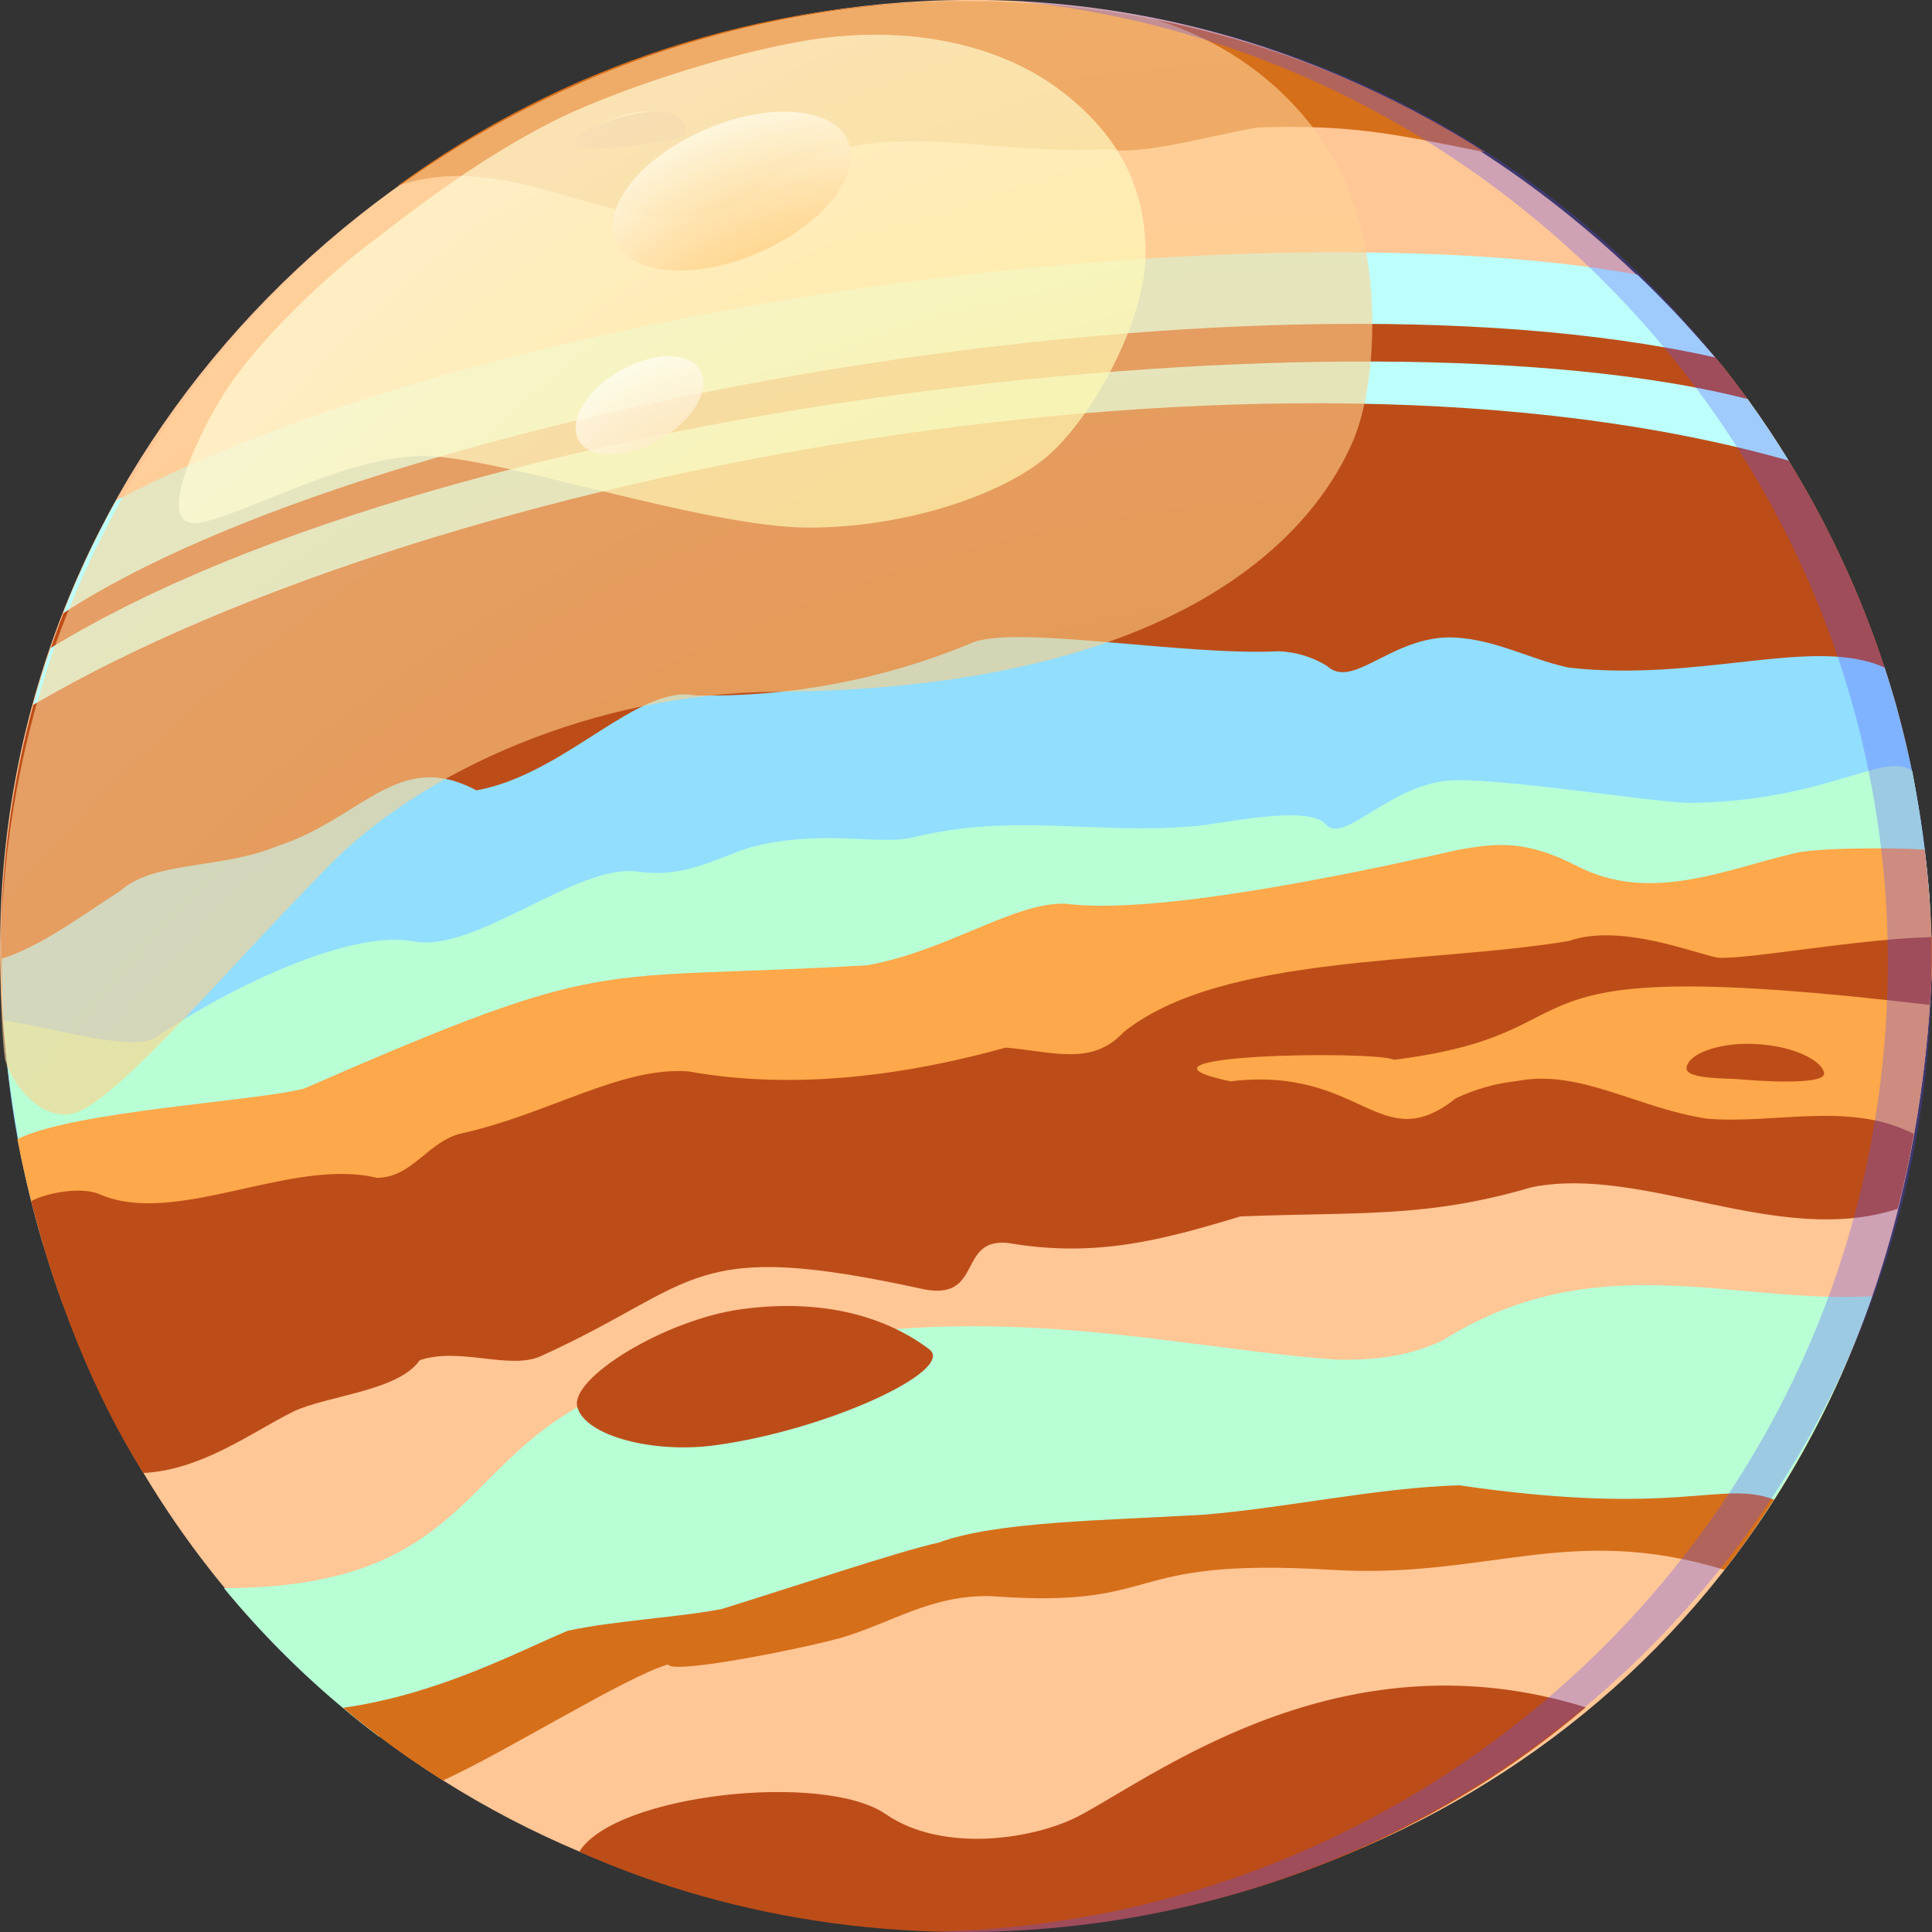
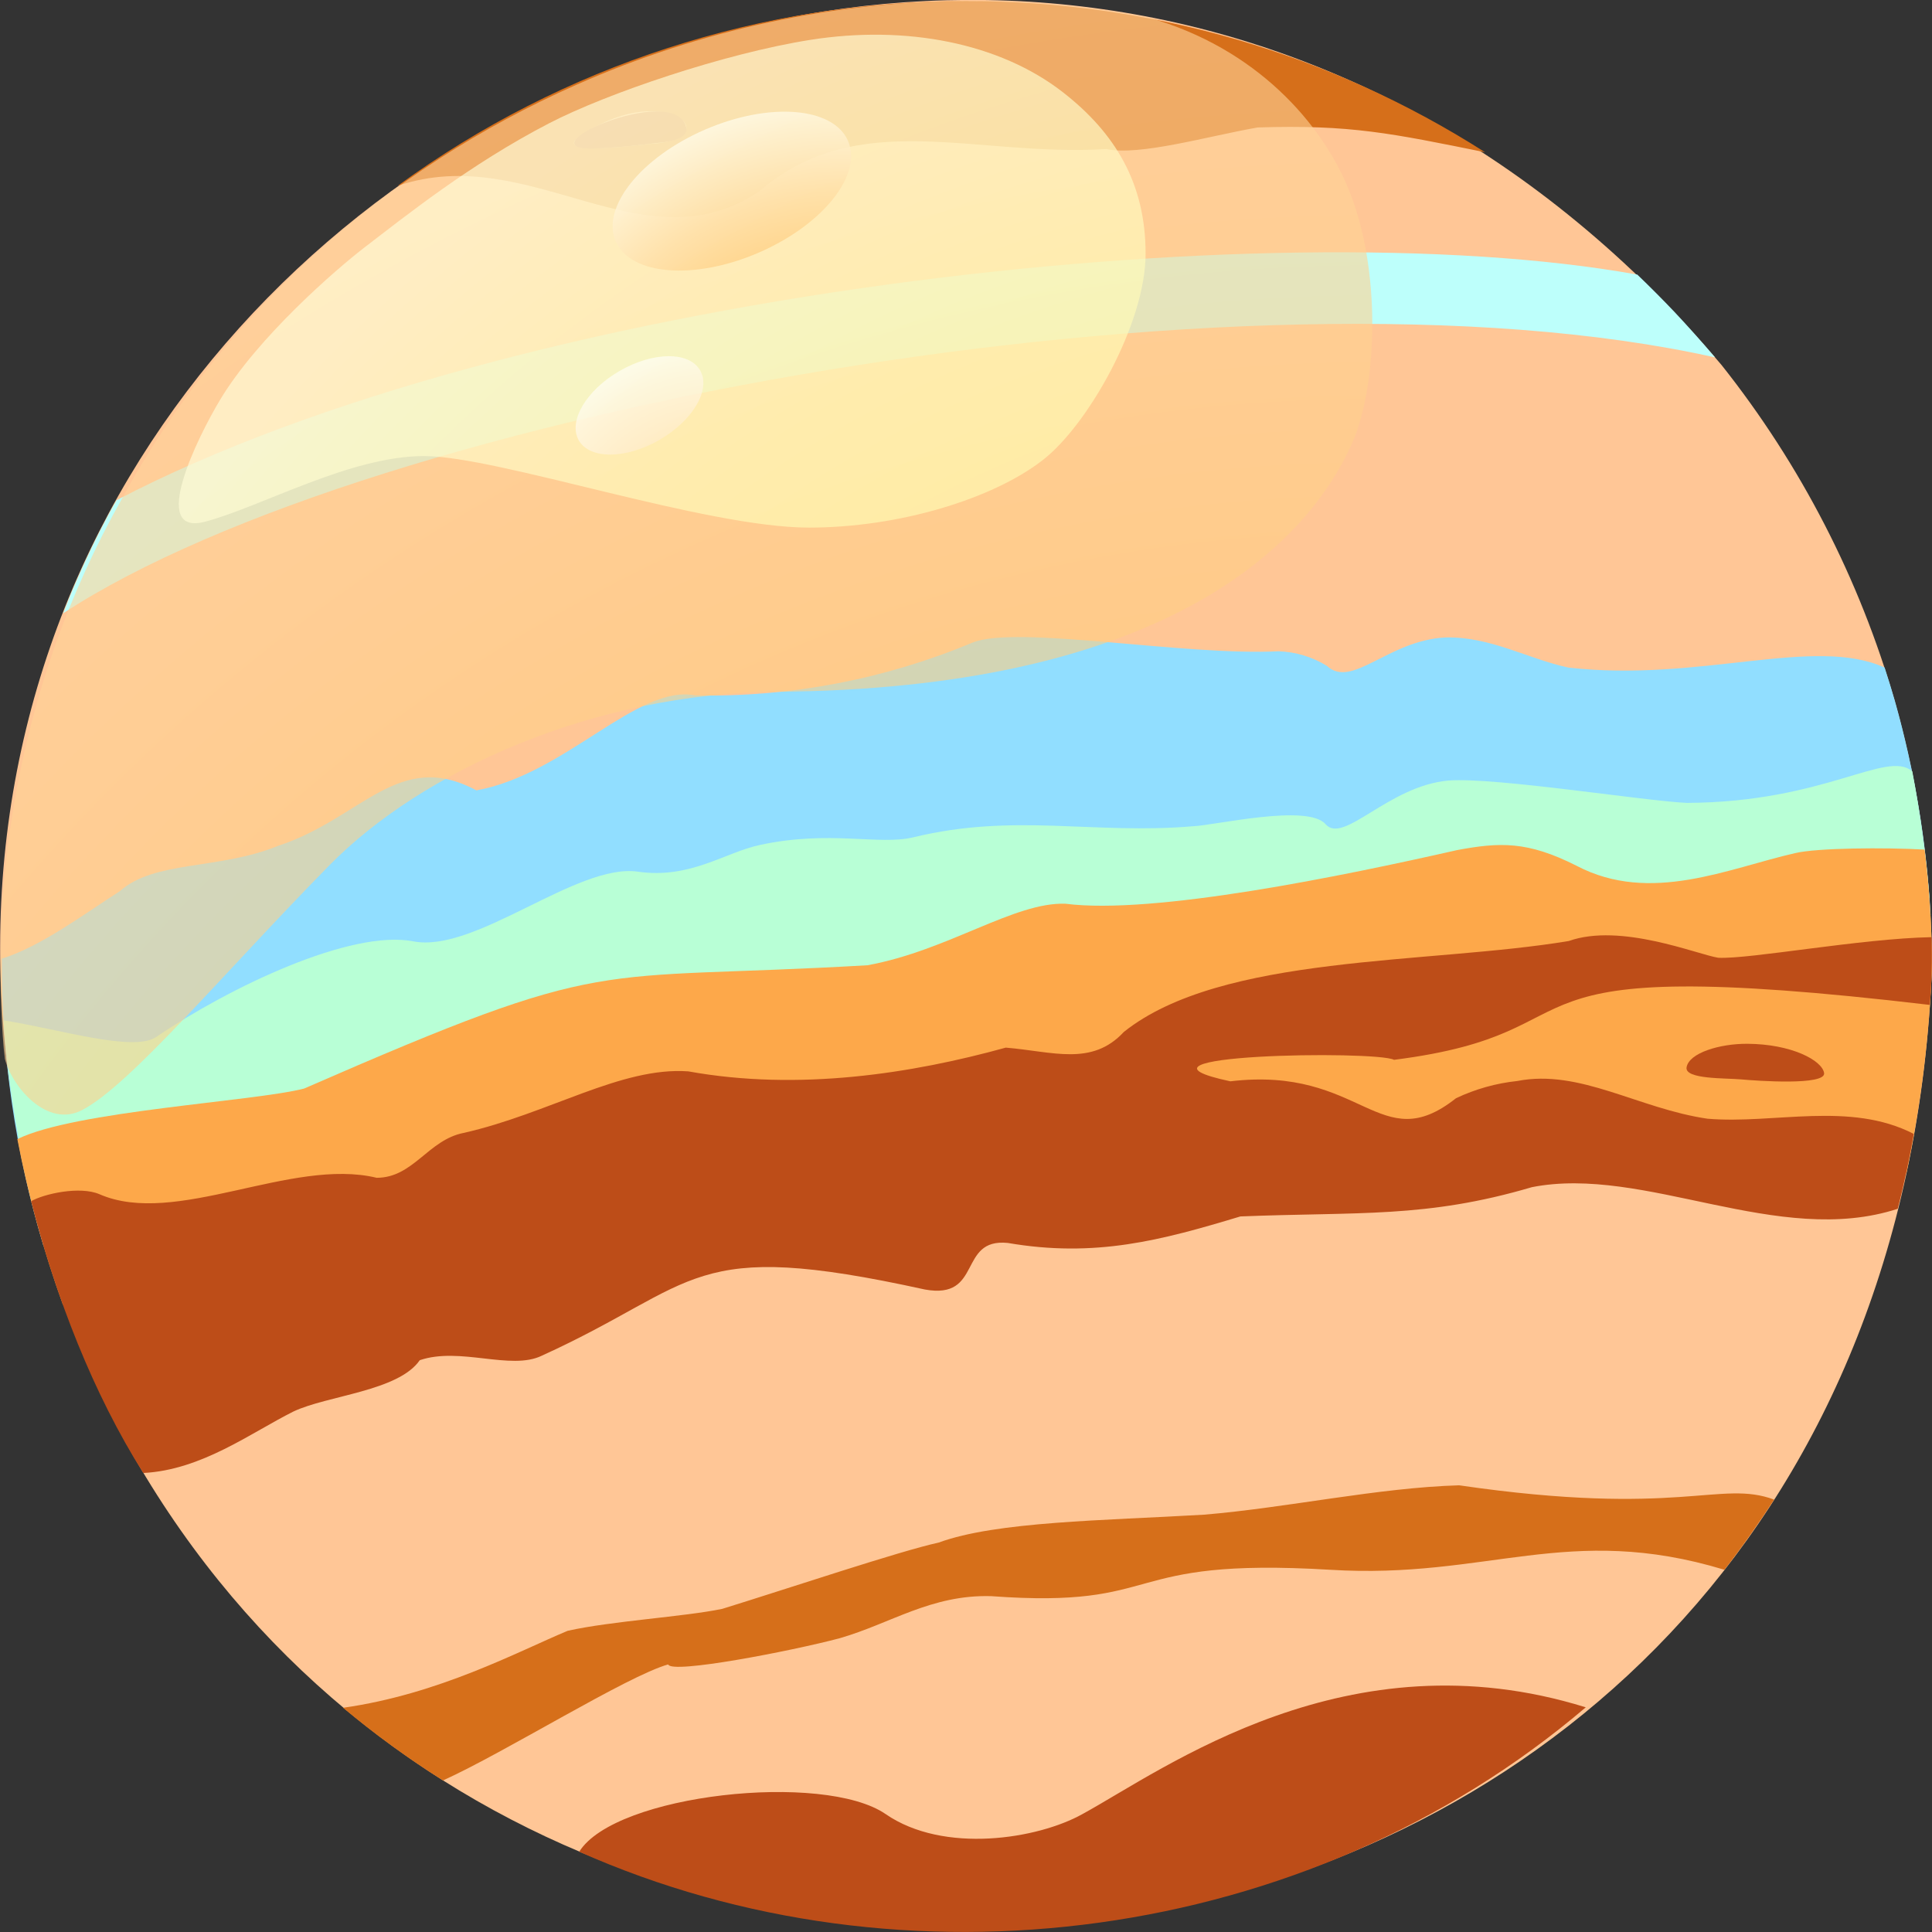
<svg xmlns="http://www.w3.org/2000/svg" width="80" height="80" viewBox="0 0 80 80" fill="none">
  <rect x="0" y="0" width="80" height="80" fill="#333333" stroke="none" />
  <g clip-path="url(#clip0)">
    <path d="M80 40.028C78.225 85.719 20.612 93.065 3.893 57.136C-15.241 12.703 40.894 -20.699 71.286 15.115C74.564 19.244 77.001 23.975 78.461 29.041C78.461 29.073 78.48 29.11 78.49 29.147C79.481 32.69 79.989 36.35 80 40.028Z" fill="#FFC696" />
    <path d="M40.001 0.045C31.544 0.032 23.302 2.711 16.469 7.693C21.973 5.834 26.618 11.168 31.447 7.914C35.553 4.396 40.395 6.514 45.813 6.171C47.179 6.468 50.007 5.64 52.077 5.278C55.917 5.154 57.634 5.523 61.493 6.304C55.076 2.205 47.617 0.033 40.001 0.045ZM26.804 5.966C25.547 6.123 22.687 6.389 24.194 5.533C27.625 3.275 30.256 5.834 26.804 5.966Z" fill="#D66F1A" />
-     <path d="M79.022 31.211C72.91 29.947 72.91 31.307 70.026 32.932C66.335 33.267 61.629 32.667 59.54 32.959C56.335 33.639 47.48 36.001 44.214 35.523C39.629 35.759 31.309 35.363 25.826 36.686C15.743 40.224 10.545 46.207 0.125 41.648C0.125 41.417 0.101 41.17 0.08 40.907C-0.186 34.855 0.988 28.826 3.505 23.316C20.41 14.459 50.528 8.828 69.335 12.924C69.907 13.524 70.645 14.342 71.294 15.118C74.572 19.247 77.01 23.978 78.469 29.043C78.469 29.075 78.488 29.113 78.499 29.15C78.639 29.662 78.834 30.374 79.022 31.211Z" fill="#BD4D18" />
    <path d="M71.017 14.799C51.484 10.435 15.424 17.012 2.618 25.393C2.883 24.687 3.186 23.993 3.497 23.313C3.904 22.426 4.342 21.555 4.826 20.713C21.252 12.127 52.441 8.61 67.797 11.37C68.317 11.869 68.832 12.386 69.341 12.921C69.904 13.521 70.463 14.148 71.017 14.799Z" fill="#BDFFFB" />
    <path d="M79.942 37.895C77.685 37.56 3.683 49.45 1.797 51.581C0.638 47.726 0.058 43.721 0.075 39.696C1.712 39.186 3.529 37.815 4.959 36.904C6.413 35.613 9.044 36.032 11.529 35.02C14.983 33.883 16.503 30.998 19.727 32.728C23.413 32.061 26.392 28.321 28.795 28.796C32.733 28.874 36.645 28.127 40.278 26.605C42.114 25.877 49.013 27.163 52.946 26.968C53.651 26.993 54.338 27.2 54.94 27.569C55.987 28.547 57.48 26.506 59.867 26.395C61.727 26.358 63.271 27.285 64.945 27.643C70.388 28.262 75.116 26.315 78.039 27.643C78.189 28.105 78.333 28.572 78.469 29.043C79.283 31.931 79.777 34.899 79.942 37.895Z" fill="#91DEFF" />
    <path d="M79.896 37.178C69.516 38.373 10.5 46.767 1.111 48.829C0.622 46.664 0.298 44.465 0.144 42.251C2.41 42.602 5.53 43.58 6.466 42.94C9.511 40.873 14.534 38.477 17.112 38.979C19.69 39.481 23.889 35.73 26.413 36.094C28.585 36.407 30.012 35.297 31.463 34.989C34.346 34.362 36.403 35.015 37.825 34.67C42.008 33.652 45.279 34.566 49.398 34.213C50.26 34.186 54.145 33.267 54.889 34.128C55.633 34.989 57.491 32.534 59.991 32.319C61.955 32.181 68.081 33.166 69.848 33.246C75.578 33.222 78.103 31.036 79.184 31.936C79.512 33.67 79.75 35.419 79.896 37.178Z" fill="#B8FFD6" />
    <path d="M0 46.074C0.005 46.103 0.003 46.103 0 46.074V46.074Z" fill="#FDA84A" />
    <path d="M80 40.028C79.891 42.906 79.536 45.77 78.937 48.587C66.63 46.507 64.467 47.259 52.681 47.936C48.936 47.785 44.607 46.536 42.122 46.507C39.871 47.052 33.937 48.21 29.879 47.74C26.052 47.416 21.46 50.396 18.018 51.384C13.838 52.596 7.654 53.278 2.605 54.025C1.799 51.792 1.168 49.499 0.718 47.169C3.096 45.997 10.505 45.614 12.592 45.075C25.436 39.467 24.253 40.647 35.922 39.969C39.263 39.358 42.008 37.342 44.121 37.422C47.772 37.889 55.623 36.269 60.348 35.198C62.075 34.88 63.231 34.808 65.296 35.857C68.344 37.451 71.562 35.956 74.332 35.326C75.235 35.108 78.052 35.087 79.695 35.18C79.892 36.788 79.994 38.407 80 40.028Z" fill="#FDA84A" />
    <path d="M50.945 44.775C56.425 44.122 57.119 47.987 60.292 45.474C61.091 45.096 61.948 44.855 62.827 44.762C65.418 44.254 67.839 45.907 70.707 46.324C73.471 46.555 76.596 45.588 79.245 46.953C79.094 47.825 78.871 48.927 78.581 50.053C73.63 51.669 68.092 48.239 63.433 49.158C59.043 50.452 56.258 50.173 51.362 50.37C48.078 51.361 45.356 52.091 41.726 51.467C39.651 51.262 40.706 53.834 38.295 53.395C28.462 51.233 29.042 53.13 22.43 56.139C21.144 56.758 19.044 55.757 17.381 56.323C16.495 57.608 13.559 57.779 12.15 58.448C10.407 59.317 8.35 60.873 5.932 60.993C3.859 57.707 2.31 53.722 1.289 49.74C1.821 49.432 3.309 49.102 4.119 49.45C7.271 50.827 12.063 47.915 15.597 48.77C17.117 48.77 17.723 47.2 19.201 46.911C22.727 46.114 25.728 44.161 28.502 44.363C33.073 45.19 37.766 44.454 41.647 43.38C43.594 43.54 45.208 44.164 46.534 42.732C50.589 39.497 59.146 39.935 64.961 38.965C67.111 38.203 70.276 39.52 71.148 39.659C72.447 39.725 77.045 38.862 79.979 38.806C80.011 39.742 79.987 40.678 79.907 41.611C60.746 39.353 66.997 42.708 57.725 43.885C56.972 43.487 45.721 43.659 50.945 44.775Z" fill="#BD4D18" />
-     <path d="M77.52 53.672C76.504 56.63 75.142 59.457 73.462 62.095C73.271 62.395 73.077 62.693 72.875 62.985L56.398 63.137L32.193 66.999L15.685 71.906C15.181 71.527 14.687 71.133 14.202 70.726C12.407 69.228 10.757 67.566 9.272 65.761C19.105 65.737 19.017 60.738 24.367 58.028C37.902 52.715 46.913 55.682 55.255 56.294C56.821 56.344 58.325 56.179 59.747 55.497C66.08 51.525 71.849 54.017 77.52 53.672Z" fill="#B8FFD6" />
    <path d="M73.463 62.095C72.931 62.921 72.134 64.064 71.406 65.001C64.929 63.038 61.597 65.403 55.078 65.001C46.215 64.47 48.367 66.63 41.038 66.093C38.558 66.024 36.887 67.225 34.769 67.836C32.768 68.367 27.785 69.332 27.668 68.92C25.972 69.395 20.899 72.57 18.342 73.725C16.897 72.817 15.514 71.811 14.205 70.716C18.191 70.15 21.43 68.394 23.506 67.528C25.334 67.119 28.322 66.949 29.908 66.619C32.651 65.772 37.248 64.228 38.867 63.875C41.258 62.998 45.688 62.964 49.853 62.72C53.284 62.435 57.066 61.601 60.419 61.503C69.582 62.839 71.219 61.264 73.463 62.095Z" fill="#D66F1A" />
    <path d="M28.43 5.348C28.43 5.661 27.979 5.866 27.176 5.924C26.421 6.009 25.874 6.083 25.005 6.131C20.979 6.455 28.106 3.212 28.43 5.348Z" fill="#BD4D18" />
    <path d="M75.532 44.43C75.62 44.961 72.734 44.754 72.091 44.695C71.448 44.637 69.763 44.695 69.837 44.201C69.928 43.603 71.206 43.213 72.359 43.221C74.169 43.231 75.445 43.901 75.532 44.43Z" fill="#BD4D18" />
    <path d="M65.663 70.697C54.097 80.547 37.378 82.63 23.984 76.677C25.47 74.286 34.118 73.356 36.672 75.117C39.084 76.78 42.978 76.148 44.822 75.117C48.227 73.255 55.792 67.621 65.663 70.697Z" fill="#BD4D18" />
-     <path d="M74.066 19.074C52.673 12.985 18.069 19.406 1.372 29.189C1.589 28.392 1.831 27.607 2.097 26.833C18.919 16.537 56.417 12.459 72.362 16.521C72.961 17.348 73.529 18.199 74.066 19.074Z" fill="#BDFFFB" />
-     <path d="M23.907 58.267C23.573 57.069 27.556 54.628 30.74 54.205C34.112 53.757 36.712 54.538 38.474 55.868C39.619 56.732 34.221 59.239 29.552 59.853C27.041 60.182 24.242 59.465 23.907 58.267Z" fill="#BD4D18" />
    <path opacity="0.6" d="M55.995 18.332C53.94 22.994 47.602 28.536 32.154 28.645C24.619 28.698 17.489 31.91 13.636 35.833C9.177 40.373 5.398 44.932 3.391 45.97C1.94 46.719 0.497 44.993 0.202 43.845C0.061 42.783 0.021 40.697 0.024 40.692C0.024 40.567 0.024 40.373 0.024 40.251C-0.009 35.66 0.75 31.097 2.27 26.764C3.025 24.632 3.964 22.57 5.076 20.601C9.267 12.897 16.001 6.989 23.846 3.52C29.001 1.23 34.578 0.042 40.219 0.032H40.267C42.712 0.032 45.151 0.264 47.551 0.725C52.056 2 54.727 5.138 55.819 7.781C57.214 11.107 57.044 15.952 55.995 18.332Z" fill="url(#paint0_radial)" />
-     <path opacity="0.29" d="M79.984 39.993C79.984 62.47 61.403 80.667 38.712 79.984C58.354 79.559 74.618 65.126 77.648 46.326C81.448 22.742 64.065 2.136 41.848 0.021C63.776 1.033 80.069 19.395 79.984 39.993Z" fill="#594AFF" />
    <path opacity="0.68" d="M33.501 21.847C29.191 21.847 20.607 18.885 17.556 18.885C14.505 18.885 10.869 20.965 8.504 21.6C6.139 22.235 8.185 18.101 9.115 16.553C10.678 13.952 13.92 11.147 15.105 10.236C16.796 8.942 19.461 6.801 22.741 5.103C25.132 3.865 30.009 2.21 33.559 1.65C37.511 1.028 41.386 1.772 44.02 3.825C46.196 5.523 47.437 7.611 47.437 10.509C47.437 13.407 45.029 17.628 43.169 19.058C41.109 20.657 37.227 21.847 33.501 21.847Z" fill="url(#paint1_radial)" />
    <path opacity="0.75" d="M31.407 10.465C34.064 9.318 35.725 7.246 35.116 5.837C34.507 4.428 31.86 4.216 29.203 5.363C26.546 6.51 24.885 8.582 25.494 9.991C26.102 11.4 28.75 11.612 31.407 10.465Z" fill="url(#paint2_radial)" />
    <path opacity="0.75" d="M28.991 15.338C28.537 14.542 27.043 14.557 25.656 15.36C24.268 16.162 23.514 17.448 23.968 18.237C24.423 19.026 25.919 19.018 27.306 18.215C28.693 17.413 29.448 16.128 28.991 15.338Z" fill="url(#paint3_radial)" />
  </g>
  <defs>
    <radialGradient id="paint0_radial" cx="0" cy="0" r="1" gradientUnits="userSpaceOnUse" gradientTransform="translate(56.563 84.2) scale(86.694 86.66)">
      <stop offset="0.66" stop-color="#FFCE80" />
      <stop offset="0.85" stop-color="#FFD394" />
      <stop offset="1" stop-color="#FFD59E" />
    </radialGradient>
    <radialGradient id="paint1_radial" cx="0" cy="0" r="1" gradientUnits="userSpaceOnUse" gradientTransform="translate(58.551 59.07) scale(63.063 63.038)">
      <stop offset="0.66" stop-color="#FFF9B0" />
      <stop offset="0.77" stop-color="#FFFAB8" />
      <stop offset="0.96" stop-color="#FFFBD0" />
      <stop offset="1" stop-color="#FFFCD6" />
    </radialGradient>
    <radialGradient id="paint2_radial" cx="0" cy="0" r="1" gradientUnits="userSpaceOnUse" gradientTransform="translate(35.143 20.578) scale(16.705 16.699)">
      <stop offset="0.51" stop-color="#FFC469" />
      <stop offset="0.6" stop-color="#FFCB7A" />
      <stop offset="0.76" stop-color="#FFDEA5" />
      <stop offset="0.98" stop-color="#FFFCEB" />
      <stop offset="1" stop-color="#FFFFF2" />
    </radialGradient>
    <radialGradient id="paint3_radial" cx="0" cy="0" r="1" gradientUnits="userSpaceOnUse" gradientTransform="translate(29.836 23.563) scale(10.112 10.108)">
      <stop offset="0.43" stop-color="#FFE6BF" />
      <stop offset="0.56" stop-color="#FFEBC9" />
      <stop offset="0.8" stop-color="#FFF7E4" />
      <stop offset="0.9" stop-color="#FFFDF2" />
    </radialGradient>
    <clipPath id="clip0">
      <rect width="80" height="80" fill="white" />
    </clipPath>
  </defs>
</svg>